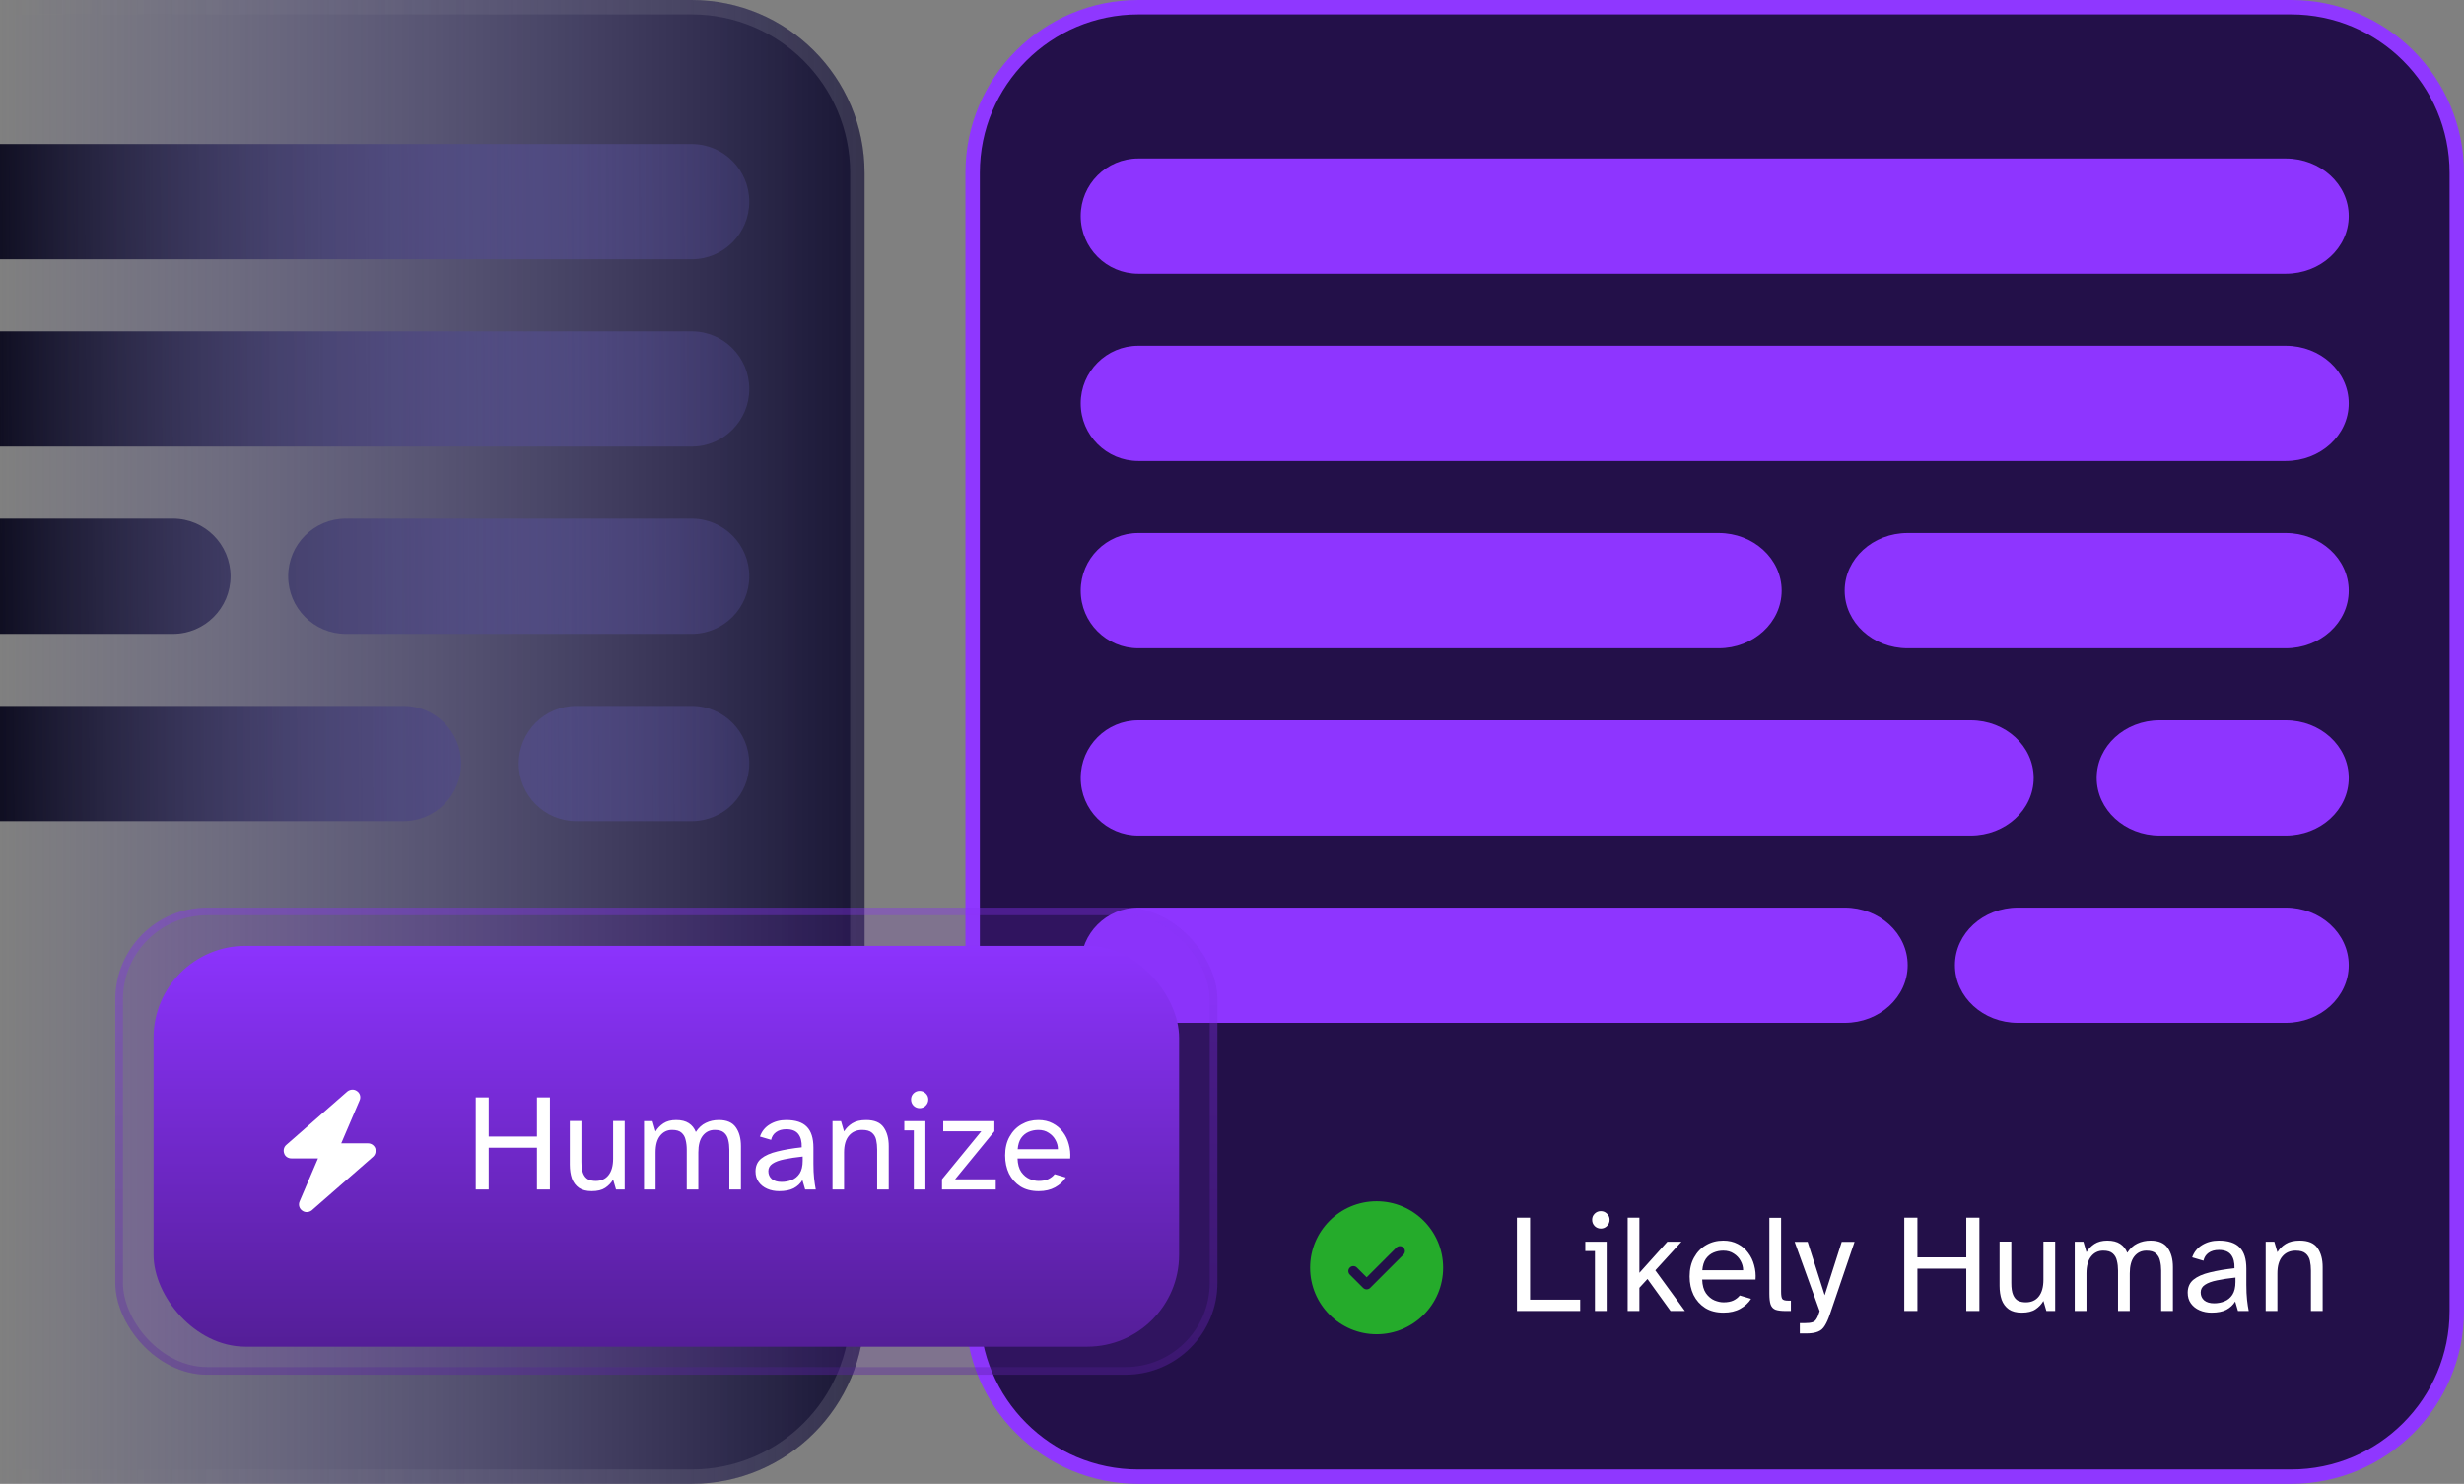
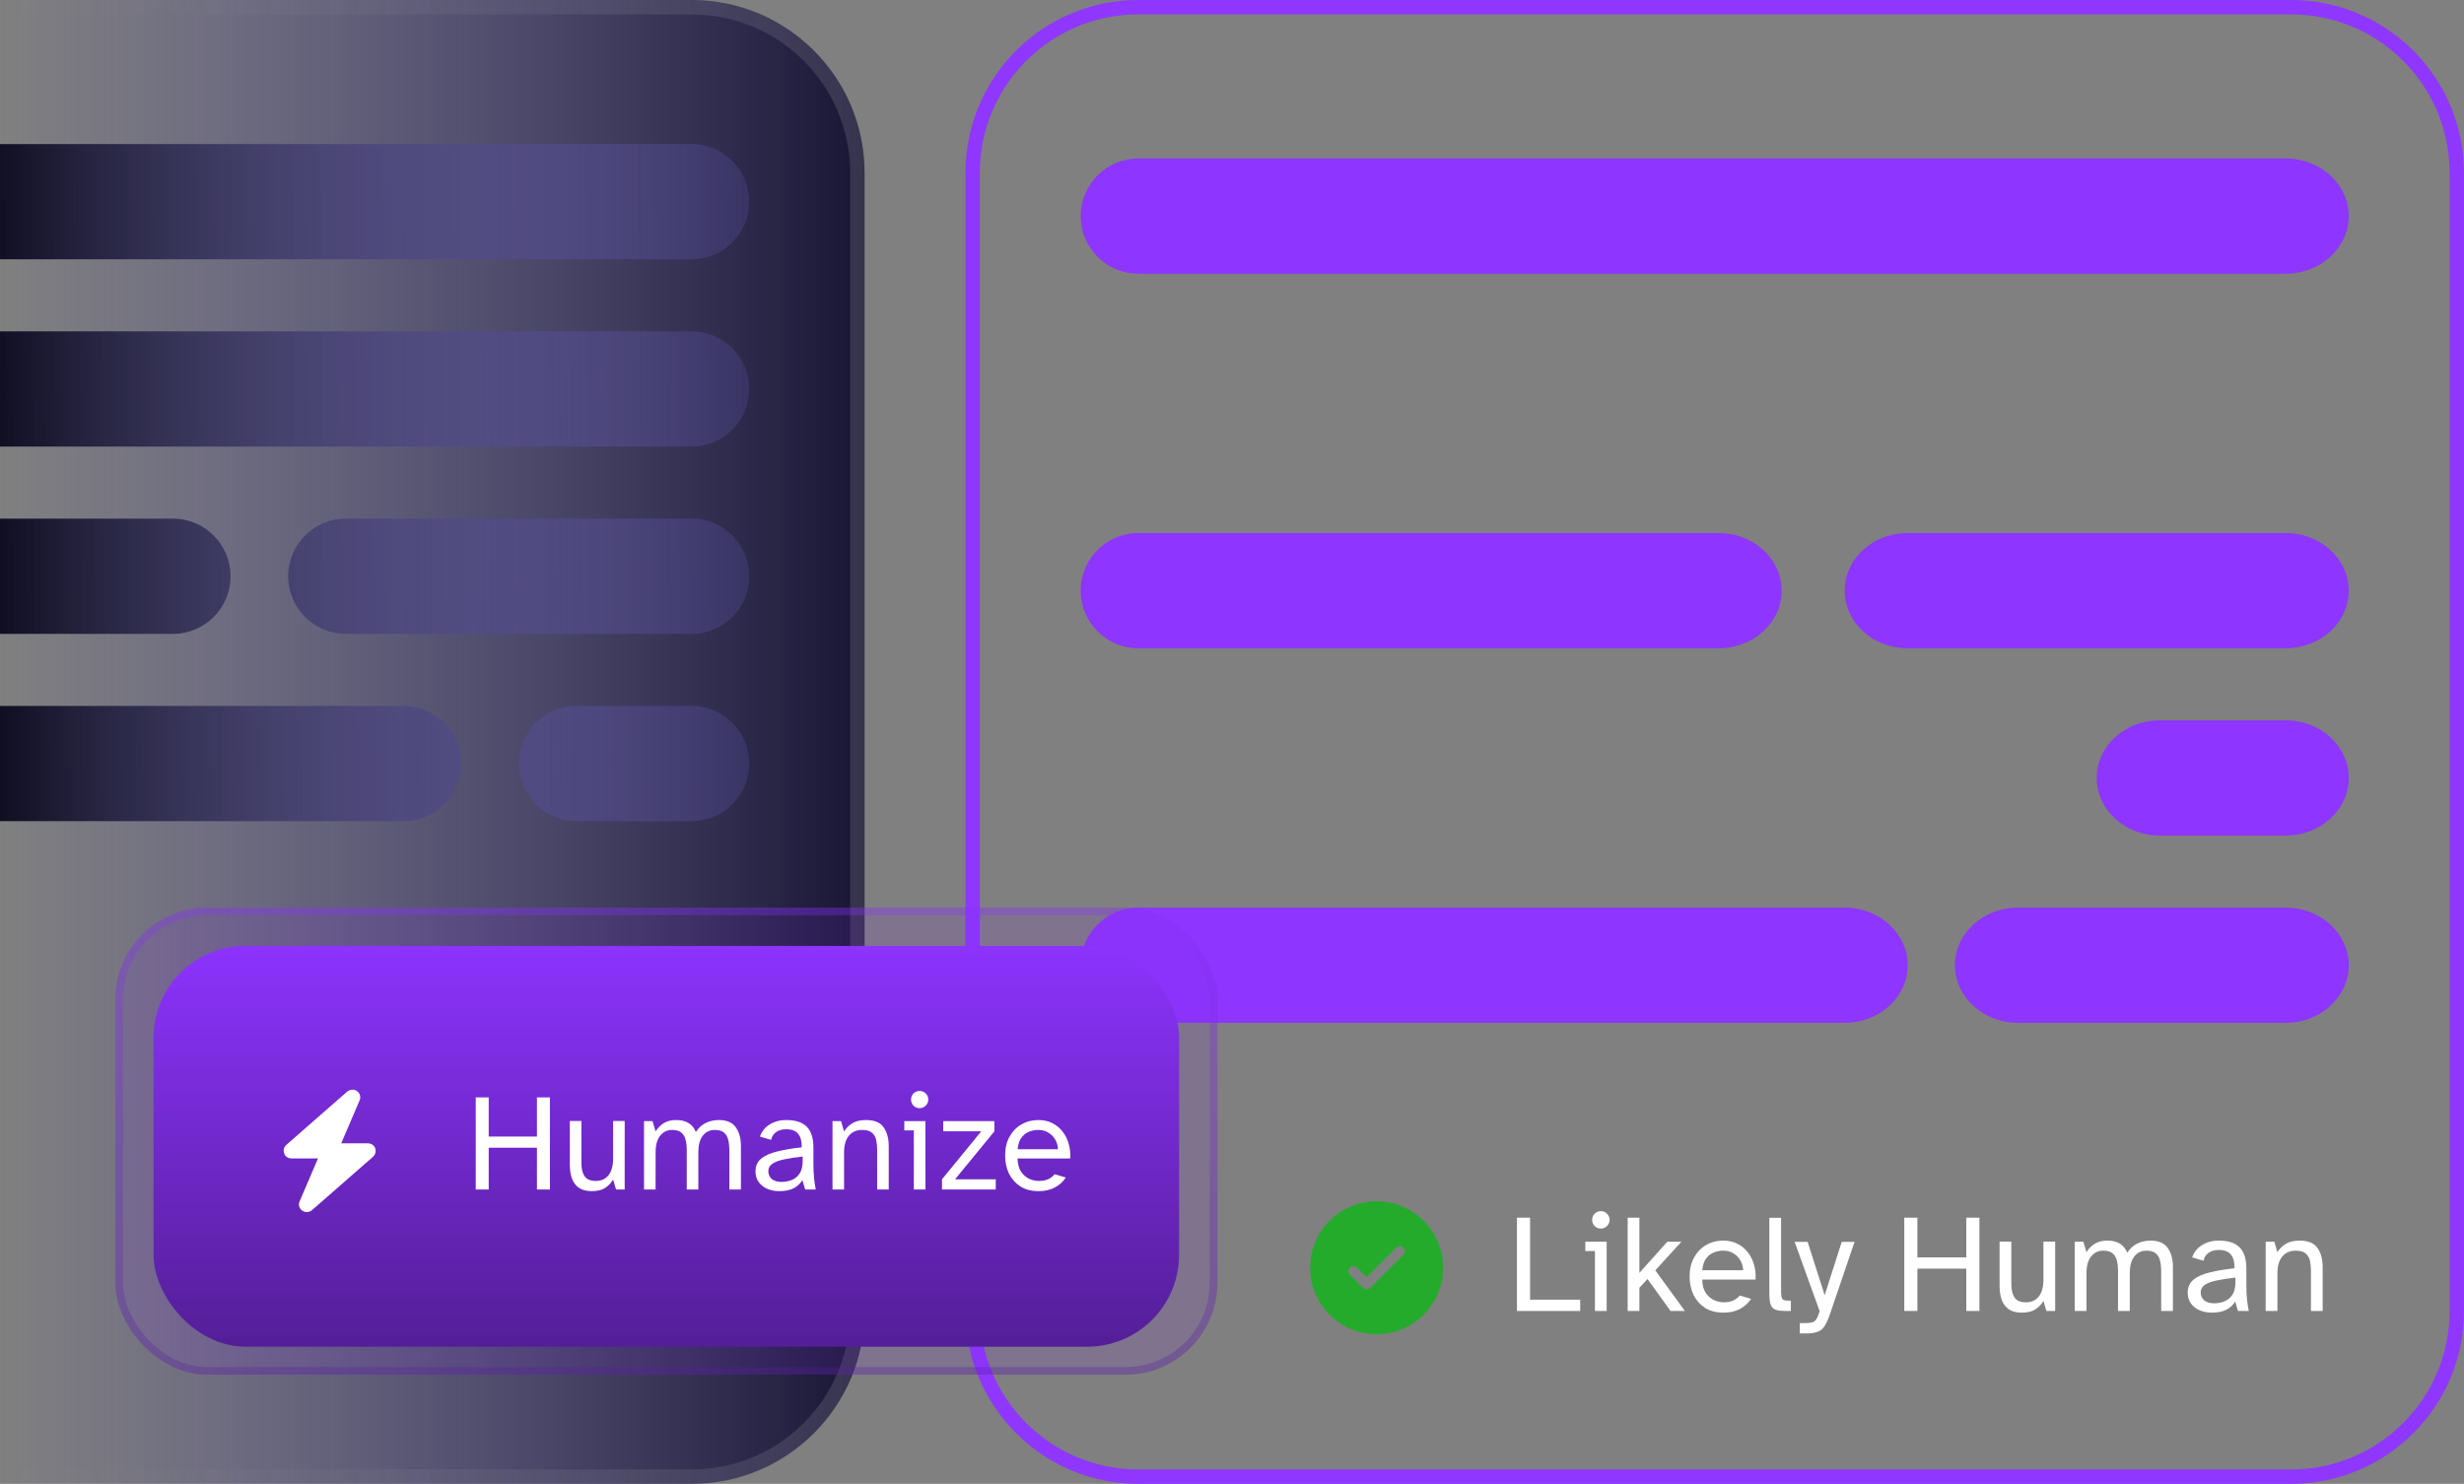
<svg xmlns="http://www.w3.org/2000/svg" width="171" height="103" viewBox="0 0 171 103" fill="none">
  <rect x="0" y="0" width="171" height="103" fill="#808080" stroke="none" />
  <path d="M0 0L-4.50227e-06 103L48 103C54.627 103 60 97.627 60 91L60 12C60 5.373 54.627 2.38784e-06 48 2.09815e-06L0 0Z" fill="url(#paint0_linear_273_23545)" />
  <path d="M0.5 0.5L0.5 102.5L48 102.5C54.351 102.5 59.5 97.351 59.5 91L59.5 12C59.5 5.649 54.351 0.5 48 0.5L0.5 0.5Z" stroke="url(#paint1_linear_273_23545)" stroke-opacity="0.13" />
  <path d="M52 14C52 11.791 50.209 10 48 10H1.70474e-06V18H48C50.209 18 52 16.209 52 14Z" fill="url(#paint2_linear_273_23545)" />
  <path d="M52 27C52 24.791 50.209 23 48 23H1.1365e-06V31H48C50.209 31 52 29.209 52 27Z" fill="url(#paint3_linear_273_23545)" />
  <path d="M16 40C16 37.791 14.209 36 12 36H2.4756e-06V44H12C14.209 44 16 42.209 16 40Z" fill="url(#paint4_linear_273_23545)" />
  <path d="M52 40C52 37.791 50.209 36 48 36H24C21.791 36 20 37.791 20 40C20 42.209 21.791 44 24 44H48C50.209 44 52 42.209 52 40Z" fill="url(#paint5_linear_273_23545)" />
  <path d="M32 53C32 50.791 30.209 49 28 49H0V57H28C30.209 57 32 55.209 32 53Z" fill="url(#paint6_linear_273_23545)" />
  <path d="M52 53C52 50.791 50.209 49 48 49H40C37.791 49 36 50.791 36 53C36 55.209 37.791 57 40 57H48C50.209 57 52 55.209 52 53Z" fill="url(#paint7_linear_273_23545)" />
-   <path d="M67.5 91C67.5 97.351 72.649 102.5 79 102.5H159C165.351 102.5 170.5 97.351 170.5 91V12C170.5 5.649 165.351 0.5 159 0.5H79C72.649 0.5 67.5 5.649 67.5 12V91Z" fill="#231049" />
  <path d="M67.5 91C67.5 97.351 72.649 102.5 79 102.5H159C165.351 102.5 170.5 97.351 170.5 91V12C170.5 5.649 165.351 0.5 159 0.5H79C72.649 0.5 67.5 5.649 67.5 12V91Z" stroke="#8F37FF" />
  <path d="M163 15C163 12.791 161.042 11 158.627 11H79C76.791 11 75 12.791 75 15C75 17.209 76.791 19 79 19H158.627C161.042 19 163 17.209 163 15Z" fill="#8E35FF" />
-   <path d="M163 28C163 25.791 161.042 24 158.627 24H79C76.791 24 75 25.791 75 28C75 30.209 76.791 32 79 32H158.627C161.042 32 163 30.209 163 28Z" fill="#8E35FF" />
  <path d="M123.646 41C123.646 38.791 121.688 37 119.273 37H79C76.791 37 75 38.791 75 41C75 43.209 76.791 45 79 45H119.273C121.688 45 123.646 43.209 123.646 41Z" fill="#8E35FF" />
  <path d="M163 41C163 38.791 161.042 37 158.627 37H132.391C129.976 37 128.019 38.791 128.019 41C128.019 43.209 129.976 45 132.391 45H158.627C161.042 45 163 43.209 163 41Z" fill="#8E35FF" />
-   <path d="M141.137 54C141.137 51.791 139.179 50 136.764 50H79C76.791 50 75 51.791 75 54C75 56.209 76.791 58 79 58H136.764C139.179 58 141.137 56.209 141.137 54Z" fill="#8E35FF" />
  <path d="M163 54C163 51.791 161.042 50 158.627 50H149.882C147.467 50 145.509 51.791 145.509 54C145.509 56.209 147.467 58 149.882 58H158.627C161.042 58 163 56.209 163 54Z" fill="#8E35FF" />
  <path d="M132.391 67C132.391 64.791 130.434 63 128.019 63H79C76.791 63 75 64.791 75 67C75 69.209 76.791 71 79 71H128.019C130.434 71 132.391 69.209 132.391 67Z" fill="#8E35FF" />
  <path d="M163 67C163 64.791 161.042 63 158.627 63H140.044C137.629 63 135.671 64.791 135.671 67C135.671 69.209 137.629 71 140.044 71H158.627C161.042 71 163 69.209 163 67Z" fill="#8E35FF" />
  <path fill-rule="evenodd" clip-rule="evenodd" d="M100.153 88C100.153 90.549 98.086 92.615 95.537 92.615C92.988 92.615 90.922 90.549 90.922 88C90.922 85.451 92.988 83.385 95.537 83.385C98.086 83.385 100.153 85.451 100.153 88ZM97.397 86.601C97.533 86.737 97.533 86.956 97.397 87.091L95.09 89.398C94.954 89.534 94.735 89.534 94.6 89.398L93.677 88.475C93.542 88.34 93.542 88.121 93.677 87.986C93.812 87.851 94.031 87.851 94.167 87.986L94.845 88.664L95.876 87.633L96.908 86.601C97.043 86.466 97.262 86.466 97.397 86.601Z" fill="#25AB2B" />
  <path d="M105.275 91V84.525H106.186V90.215H109.665V91H105.275ZM111.095 85.281C110.933 85.281 110.791 85.223 110.669 85.107C110.552 84.984 110.494 84.839 110.494 84.671C110.494 84.503 110.552 84.361 110.669 84.245C110.791 84.128 110.933 84.07 111.095 84.07C111.263 84.07 111.405 84.128 111.521 84.245C111.644 84.361 111.706 84.503 111.706 84.671C111.706 84.839 111.644 84.984 111.521 85.107C111.405 85.223 111.263 85.281 111.095 85.281ZM110.688 91V86.842H110.019V86.193H111.502V91H110.688ZM112.959 91V84.525H113.773V88.354L115.712 86.193H116.691L114.878 88.18L116.933 91H115.935L114.335 88.781L113.773 89.391V91H112.959ZM119.614 91.116C119.11 91.116 118.683 91.007 118.334 90.787C117.985 90.561 117.717 90.26 117.53 89.885C117.349 89.504 117.258 89.078 117.258 88.606C117.258 88.096 117.362 87.656 117.569 87.288C117.775 86.913 118.053 86.626 118.402 86.425C118.757 86.219 119.155 86.115 119.594 86.115C119.975 86.115 120.311 86.193 120.602 86.348C120.893 86.496 121.132 86.7 121.319 86.958C121.513 87.21 121.652 87.498 121.736 87.821C121.827 88.144 121.859 88.477 121.833 88.819H118.131C118.144 89.22 118.231 89.537 118.392 89.769C118.56 90.002 118.757 90.166 118.984 90.263C119.21 90.354 119.42 90.399 119.614 90.399C119.885 90.399 120.111 90.357 120.292 90.273C120.479 90.183 120.628 90.066 120.738 89.924L121.523 90.157C121.349 90.435 121.1 90.664 120.777 90.845C120.454 91.026 120.066 91.116 119.614 91.116ZM118.14 88.17H120.971C120.971 87.944 120.912 87.727 120.796 87.52C120.686 87.314 120.528 87.146 120.321 87.016C120.121 86.881 119.879 86.813 119.594 86.813C119.355 86.813 119.129 86.858 118.916 86.949C118.703 87.039 118.525 87.184 118.383 87.385C118.247 87.585 118.166 87.847 118.14 88.17ZM123.927 91C123.624 91 123.388 90.971 123.22 90.913C123.058 90.848 122.945 90.729 122.881 90.554C122.822 90.38 122.793 90.128 122.793 89.798V84.535H123.607V89.662C123.607 89.908 123.633 90.073 123.685 90.157C123.737 90.241 123.876 90.283 124.102 90.283H124.286V91H123.927ZM124.906 92.561V91.843H125.236C125.468 91.843 125.646 91.824 125.769 91.785C125.891 91.753 125.988 91.675 126.059 91.552C126.137 91.436 126.211 91.255 126.282 91.01L124.547 86.202H125.449L126.631 89.905L127.814 86.202H128.705L127 91.213C126.883 91.556 126.764 91.824 126.641 92.018C126.525 92.218 126.366 92.357 126.166 92.434C125.966 92.519 125.685 92.561 125.323 92.561H124.906ZM132.156 91V84.525H133.067V87.278H136.459V84.525H137.37V91H136.459V88.063H133.067V91H132.156ZM140.311 91.116C139.936 91.116 139.636 91.039 139.41 90.884C139.184 90.722 139.019 90.502 138.915 90.225C138.818 89.94 138.77 89.617 138.77 89.255V86.183H139.584V89.061C139.584 89.417 139.626 89.692 139.71 89.885C139.794 90.079 139.91 90.215 140.059 90.293C140.214 90.364 140.392 90.399 140.592 90.399C140.973 90.399 141.271 90.267 141.484 90.002C141.704 89.73 141.813 89.339 141.813 88.829V86.183H142.628V91H142.017L141.813 90.302C141.678 90.535 141.494 90.729 141.261 90.884C141.028 91.039 140.712 91.116 140.311 91.116ZM143.986 91V86.193H144.587L144.8 86.919C144.936 86.693 145.12 86.503 145.352 86.348C145.591 86.193 145.889 86.115 146.244 86.115C146.612 86.115 146.91 86.189 147.136 86.338C147.362 86.487 147.527 86.693 147.63 86.958C147.824 86.661 148.057 86.448 148.328 86.319C148.606 86.183 148.913 86.115 149.249 86.115C149.804 86.115 150.202 86.286 150.441 86.629C150.68 86.965 150.799 87.407 150.799 87.957V91H149.985V88.199C149.985 87.953 149.959 87.727 149.908 87.52C149.863 87.307 149.766 87.136 149.617 87.007C149.475 86.877 149.255 86.813 148.958 86.813C148.609 86.813 148.328 86.949 148.115 87.22C147.908 87.485 147.805 87.876 147.805 88.393V91H146.99V88.199C146.99 87.953 146.965 87.727 146.913 87.52C146.868 87.307 146.771 87.136 146.622 87.007C146.48 86.877 146.26 86.813 145.963 86.813C145.614 86.813 145.333 86.949 145.12 87.22C144.907 87.485 144.8 87.876 144.8 88.393V91H143.986ZM153.483 91.116C153.179 91.116 152.901 91.061 152.649 90.951C152.397 90.842 152.197 90.683 152.048 90.477C151.899 90.27 151.825 90.021 151.825 89.73C151.825 89.349 151.958 89.049 152.223 88.829C152.494 88.609 152.872 88.441 153.357 88.325C153.848 88.202 154.419 88.105 155.072 88.034C155.085 87.627 155.004 87.314 154.83 87.094C154.655 86.874 154.374 86.764 153.987 86.764C153.696 86.764 153.457 86.832 153.269 86.968C153.088 87.097 152.972 87.278 152.92 87.511L152.135 87.278C152.265 86.91 152.494 86.626 152.823 86.425C153.159 86.219 153.544 86.115 153.977 86.115C154.642 86.115 155.127 86.273 155.431 86.59C155.741 86.9 155.896 87.391 155.896 88.063V89.188C155.896 89.588 155.912 89.934 155.944 90.225C155.977 90.515 156.015 90.774 156.061 91H155.314L155.121 90.341C154.978 90.58 154.775 90.771 154.51 90.913C154.245 91.049 153.903 91.116 153.483 91.116ZM153.657 90.467C153.909 90.467 154.148 90.422 154.374 90.331C154.6 90.241 154.785 90.089 154.927 89.876C155.069 89.656 155.14 89.359 155.14 88.984V88.683C154.649 88.735 154.222 88.8 153.861 88.877C153.499 88.948 153.218 89.052 153.017 89.188C152.823 89.317 152.727 89.491 152.727 89.711C152.727 89.937 152.807 90.121 152.969 90.263C153.137 90.399 153.366 90.467 153.657 90.467ZM157.237 91V86.193H157.838L158.051 86.919C158.187 86.693 158.377 86.503 158.623 86.348C158.869 86.193 159.195 86.115 159.602 86.115C160.183 86.115 160.594 86.286 160.833 86.629C161.072 86.965 161.191 87.407 161.191 87.957V91H160.377V88.199C160.377 87.953 160.355 87.727 160.309 87.52C160.264 87.307 160.164 87.136 160.009 87.007C159.86 86.877 159.631 86.813 159.321 86.813C158.927 86.813 158.617 86.949 158.39 87.22C158.164 87.485 158.051 87.876 158.051 88.393V91H157.237Z" fill="white" />
  <rect x="8" y="63" width="76.487" height="32.423" rx="6.378" fill="#7C2DE0" fill-opacity="0.15" />
  <rect x="8.266" y="63.266" width="75.955" height="31.892" rx="6.113" stroke="url(#paint8_linear_273_23545)" stroke-opacity="0.3" stroke-width="0.532" />
  <rect x="10.657" y="65.658" width="71.171" height="27.82" rx="6.378" fill="url(#paint9_linear_273_23545)" />
  <path d="M24.959 76.374L23.68 79.364H25.541C25.757 79.364 25.956 79.496 26.039 79.696C26.105 79.912 26.056 80.144 25.89 80.294L21.637 84.014C21.438 84.164 21.172 84.18 20.973 84.031C20.774 83.898 20.691 83.632 20.79 83.4L22.069 80.41H20.226C19.993 80.41 19.794 80.277 19.727 80.078C19.644 79.862 19.694 79.629 19.86 79.48L24.112 75.759C24.312 75.61 24.577 75.593 24.777 75.743C24.976 75.875 25.059 76.141 24.959 76.374Z" fill="white" />
  <path d="M33.016 82.568V76.177H33.916V78.894H37.264V76.177H38.163V82.568H37.264V79.669H33.916V82.568H33.016ZM41.067 82.682C40.697 82.682 40.4 82.606 40.177 82.453C39.954 82.293 39.791 82.076 39.689 81.802C39.593 81.522 39.545 81.203 39.545 80.846V77.812H40.349V80.654C40.349 81.005 40.391 81.276 40.473 81.467C40.556 81.659 40.671 81.793 40.818 81.869C40.971 81.939 41.146 81.974 41.344 81.974C41.72 81.974 42.014 81.844 42.224 81.582C42.441 81.314 42.55 80.928 42.55 80.424V77.812H43.353V82.568H42.751L42.55 81.879C42.416 82.108 42.234 82.3 42.004 82.453C41.775 82.606 41.462 82.682 41.067 82.682ZM44.694 82.568V77.822H45.287L45.498 78.54C45.632 78.316 45.813 78.128 46.043 77.975C46.279 77.822 46.572 77.746 46.923 77.746C47.287 77.746 47.58 77.819 47.803 77.966C48.027 78.112 48.189 78.316 48.291 78.578C48.483 78.284 48.712 78.074 48.98 77.947C49.255 77.812 49.557 77.746 49.889 77.746C50.438 77.746 50.83 77.915 51.066 78.253C51.302 78.584 51.42 79.021 51.42 79.563V82.568H50.616V79.803C50.616 79.56 50.591 79.337 50.54 79.133C50.495 78.922 50.399 78.753 50.253 78.626C50.112 78.498 49.895 78.434 49.602 78.434C49.258 78.434 48.98 78.568 48.77 78.836C48.566 79.098 48.464 79.484 48.464 79.994V82.568H47.66V79.803C47.66 79.56 47.634 79.337 47.583 79.133C47.539 78.922 47.443 78.753 47.296 78.626C47.156 78.498 46.939 78.434 46.646 78.434C46.301 78.434 46.024 78.568 45.813 78.836C45.603 79.098 45.498 79.484 45.498 79.994V82.568H44.694ZM54.069 82.682C53.769 82.682 53.494 82.628 53.246 82.52C52.997 82.411 52.799 82.255 52.653 82.051C52.506 81.847 52.432 81.601 52.432 81.314C52.432 80.938 52.563 80.641 52.825 80.424C53.093 80.208 53.466 80.042 53.944 79.927C54.429 79.806 54.993 79.71 55.638 79.64C55.65 79.238 55.571 78.929 55.398 78.712C55.226 78.495 54.949 78.387 54.566 78.387C54.279 78.387 54.043 78.454 53.858 78.588C53.679 78.715 53.565 78.894 53.514 79.123L52.739 78.894C52.866 78.53 53.093 78.249 53.418 78.052C53.749 77.848 54.129 77.746 54.556 77.746C55.213 77.746 55.692 77.902 55.992 78.214C56.298 78.52 56.451 79.005 56.451 79.669V80.778C56.451 81.174 56.467 81.515 56.499 81.802C56.531 82.089 56.569 82.344 56.613 82.568H55.877L55.685 81.917C55.545 82.153 55.344 82.341 55.083 82.481C54.821 82.615 54.483 82.682 54.069 82.682ZM54.241 82.041C54.489 82.041 54.725 81.997 54.949 81.907C55.172 81.818 55.354 81.668 55.494 81.458C55.634 81.241 55.705 80.948 55.705 80.578V80.281C55.22 80.332 54.799 80.396 54.442 80.472C54.084 80.543 53.807 80.644 53.609 80.778C53.418 80.906 53.322 81.078 53.322 81.295C53.322 81.518 53.402 81.7 53.561 81.841C53.727 81.974 53.954 82.041 54.241 82.041ZM57.775 82.568V77.822H58.368L58.578 78.54C58.712 78.316 58.9 78.128 59.143 77.975C59.385 77.822 59.707 77.746 60.109 77.746C60.683 77.746 61.088 77.915 61.324 78.253C61.56 78.584 61.678 79.021 61.678 79.563V82.568H60.874V79.803C60.874 79.56 60.852 79.337 60.807 79.133C60.763 78.922 60.664 78.753 60.511 78.626C60.364 78.498 60.138 78.434 59.832 78.434C59.443 78.434 59.136 78.568 58.913 78.836C58.69 79.098 58.578 79.484 58.578 79.994V82.568H57.775ZM63.82 76.923C63.661 76.923 63.521 76.865 63.399 76.751C63.285 76.629 63.227 76.486 63.227 76.32C63.227 76.154 63.285 76.014 63.399 75.899C63.521 75.784 63.661 75.727 63.82 75.727C63.986 75.727 64.126 75.784 64.241 75.899C64.362 76.014 64.423 76.154 64.423 76.32C64.423 76.486 64.362 76.629 64.241 76.751C64.126 76.865 63.986 76.923 63.82 76.923ZM63.419 82.568V78.463H62.758V77.822H64.222V82.568H63.419ZM65.373 82.568V81.86L68.1 78.53H65.46V77.822H69.009V78.53L66.282 81.86H69.105V82.568H65.373ZM72.08 82.682C71.582 82.682 71.161 82.574 70.817 82.357C70.472 82.134 70.208 81.837 70.023 81.467C69.844 81.091 69.755 80.67 69.755 80.204C69.755 79.701 69.857 79.267 70.061 78.903C70.265 78.533 70.54 78.249 70.884 78.052C71.235 77.848 71.627 77.746 72.061 77.746C72.437 77.746 72.769 77.822 73.056 77.975C73.343 78.122 73.579 78.323 73.764 78.578C73.955 78.827 74.092 79.111 74.175 79.43C74.264 79.748 74.296 80.077 74.271 80.415H70.616C70.629 80.81 70.715 81.123 70.874 81.353C71.04 81.582 71.235 81.745 71.458 81.841C71.681 81.93 71.888 81.974 72.08 81.974C72.348 81.974 72.571 81.933 72.75 81.85C72.935 81.761 73.081 81.646 73.19 81.506L73.965 81.735C73.792 82.01 73.547 82.236 73.228 82.415C72.909 82.593 72.526 82.682 72.08 82.682ZM70.626 79.774H73.419C73.419 79.551 73.362 79.337 73.247 79.133C73.139 78.929 72.982 78.763 72.778 78.635C72.581 78.501 72.341 78.434 72.061 78.434C71.825 78.434 71.602 78.479 71.391 78.568C71.18 78.658 71.005 78.801 70.865 78.999C70.731 79.197 70.651 79.455 70.626 79.774Z" fill="white" />
  <defs>
    <linearGradient id="paint0_linear_273_23545" x1="60" y1="51.5" x2="-2.25114e-06" y2="51.5" gradientUnits="userSpaceOnUse">
      <stop stop-color="#181533" />
      <stop offset="1" stop-color="#473E99" stop-opacity="0" />
    </linearGradient>
    <linearGradient id="paint1_linear_273_23545" x1="60" y1="51.5" x2="-2.25114e-06" y2="51.5" gradientUnits="userSpaceOnUse">
      <stop stop-color="white" />
      <stop offset="1" stop-color="#999999" stop-opacity="0" />
    </linearGradient>
    <linearGradient id="paint2_linear_273_23545" x1="-2.29848e-08" y1="40" x2="63.5" y2="39.5" gradientUnits="userSpaceOnUse">
      <stop stop-color="#100F22" />
      <stop offset="1" stop-color="#8A7DFF" stop-opacity="0" />
    </linearGradient>
    <linearGradient id="paint3_linear_273_23545" x1="-2.29848e-08" y1="40" x2="63.5" y2="39.5" gradientUnits="userSpaceOnUse">
      <stop stop-color="#100F22" />
      <stop offset="1" stop-color="#8A7DFF" stop-opacity="0" />
    </linearGradient>
    <linearGradient id="paint4_linear_273_23545" x1="-2.29848e-08" y1="40" x2="63.5" y2="39.5" gradientUnits="userSpaceOnUse">
      <stop stop-color="#100F22" />
      <stop offset="1" stop-color="#8A7DFF" stop-opacity="0" />
    </linearGradient>
    <linearGradient id="paint5_linear_273_23545" x1="-2.29848e-08" y1="40" x2="63.5" y2="39.5" gradientUnits="userSpaceOnUse">
      <stop stop-color="#100F22" />
      <stop offset="1" stop-color="#8A7DFF" stop-opacity="0" />
    </linearGradient>
    <linearGradient id="paint6_linear_273_23545" x1="-2.29848e-08" y1="40" x2="63.5" y2="39.5" gradientUnits="userSpaceOnUse">
      <stop stop-color="#100F22" />
      <stop offset="1" stop-color="#8A7DFF" stop-opacity="0" />
    </linearGradient>
    <linearGradient id="paint7_linear_273_23545" x1="-2.29848e-08" y1="40" x2="63.5" y2="39.5" gradientUnits="userSpaceOnUse">
      <stop stop-color="#100F22" />
      <stop offset="1" stop-color="#8A7DFF" stop-opacity="0" />
    </linearGradient>
    <linearGradient id="paint8_linear_273_23545" x1="46.243" y1="63" x2="46.243" y2="95.423" gradientUnits="userSpaceOnUse">
      <stop stop-color="#8C33FD" />
      <stop offset="1" stop-color="#541E97" />
    </linearGradient>
    <linearGradient id="paint9_linear_273_23545" x1="46.243" y1="65.658" x2="46.243" y2="93.478" gradientUnits="userSpaceOnUse">
      <stop stop-color="#8C33FD" />
      <stop offset="1" stop-color="#541E97" />
    </linearGradient>
  </defs>
</svg>